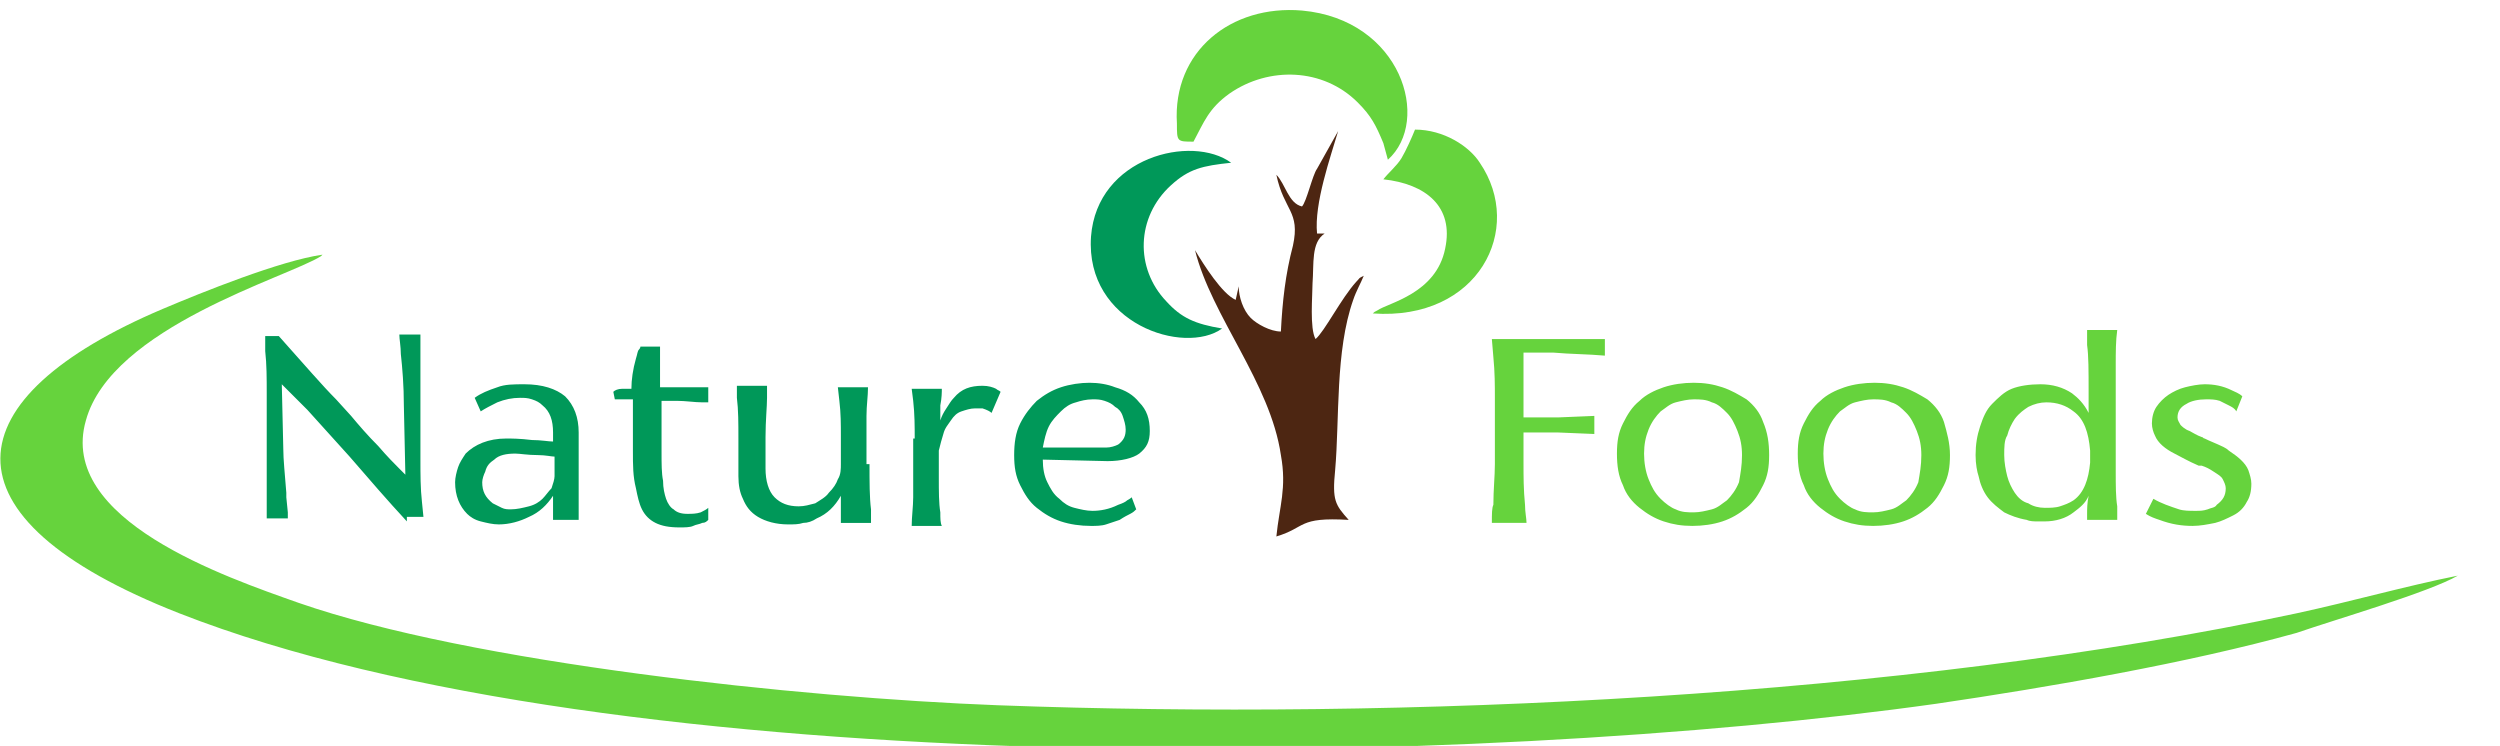
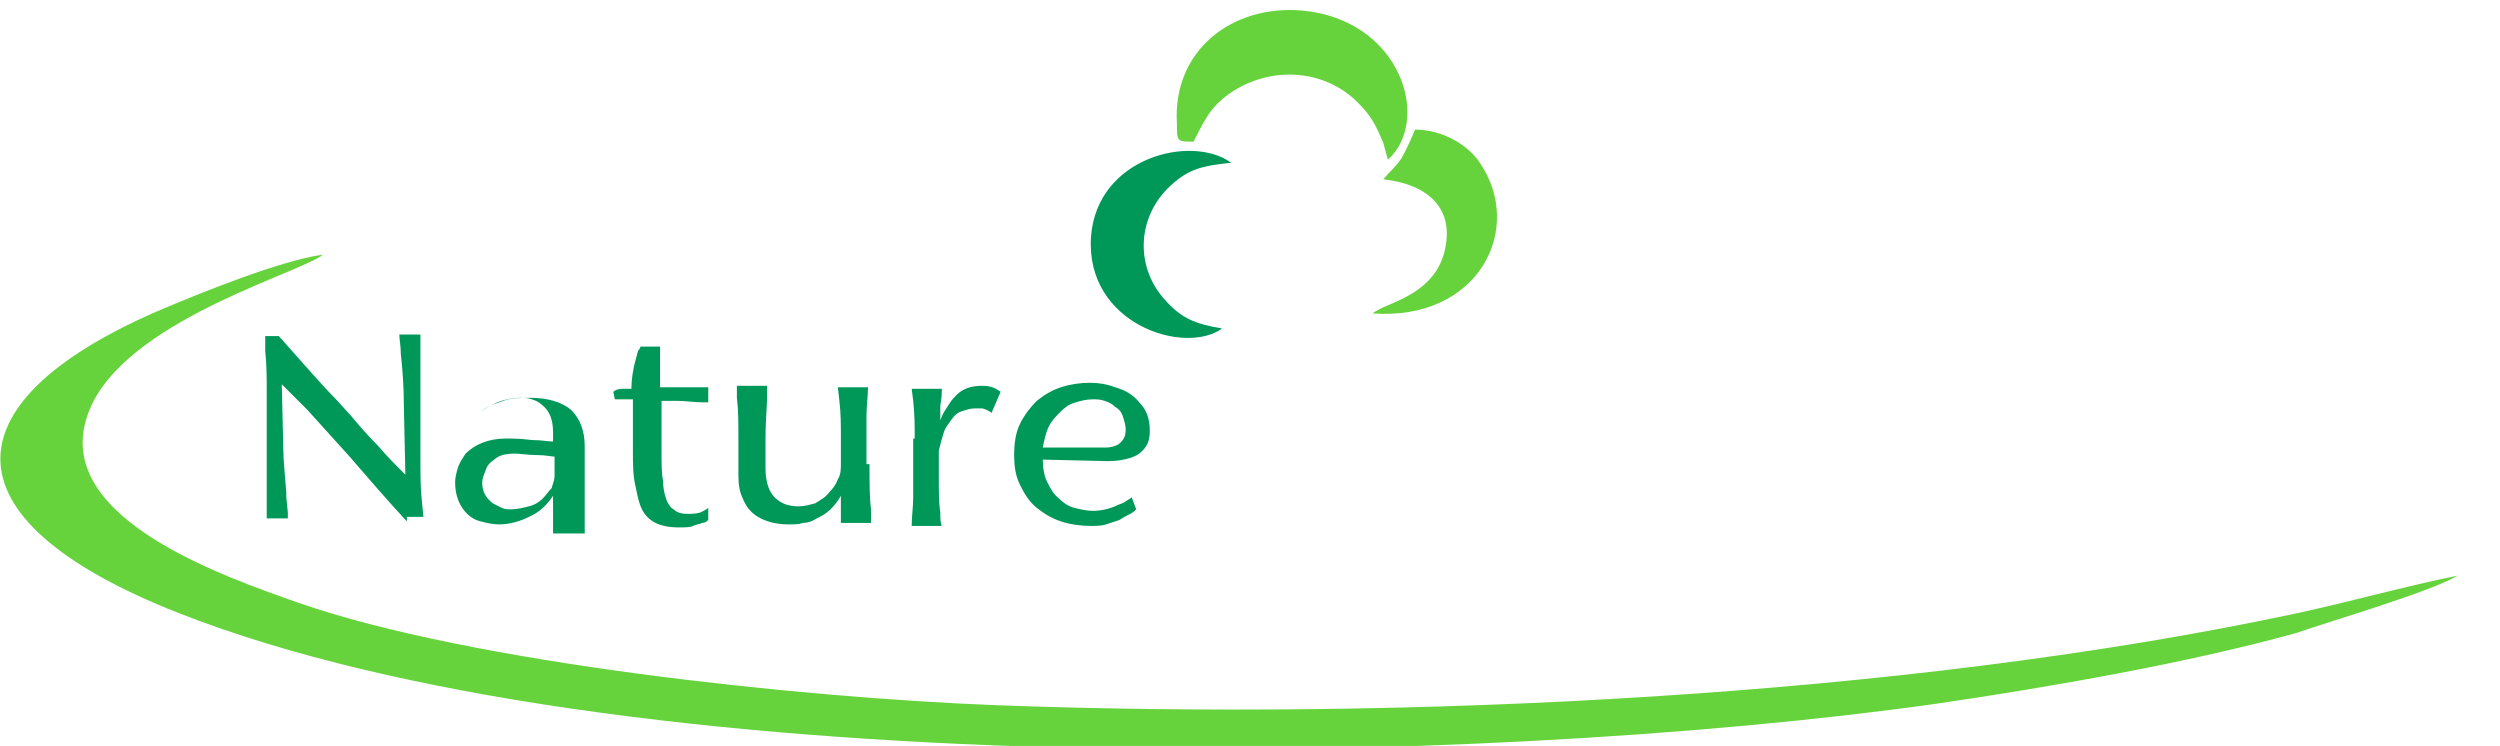
<svg xmlns="http://www.w3.org/2000/svg" version="1.1" id="Layer_1" x="0px" y="0px" viewBox="0 0 165.9 49.5" style="enable-background:new 0 0 165.9 49.5;" xml:space="preserve">
  <style type="text/css">
	.st0{fill-rule:evenodd;clip-rule:evenodd;fill:#66D33D;}
	.st1{fill-rule:evenodd;clip-rule:evenodd;fill:#4D2612;}
	.st2{fill-rule:evenodd;clip-rule:evenodd;fill:#009859;}
	.st3{fill:#009859;}
	.st4{fill:#66D33D;}
</style>
  <path class="st0" d="M163.1,38.2c-3.5,0.7-7,1.7-10.7,2.5c-26.2,5.6-59.3,7.1-86.2,6.1c-13.1-0.5-34.9-2.8-46.4-6.8  c-4.8-1.7-16-5.5-14.1-12.1c1.7-6.2,13.4-9.5,15.6-10.9c0,0,0.1-0.1,0.1-0.1c-2.8,0.4-8,2.5-10.6,3.6c-13.9,5.9-15.2,13.8,1.1,20.2  c29.1,11.4,86.1,10.3,116.6,6c7.5-1.1,16.7-2.7,23.9-4.7C155,41.1,161.2,39.3,163.1,38.2" />
-   <path class="st1" d="M86.4,13.7c-0.9-0.2-1.1-1.5-1.7-2.1c0.5,2.4,1.6,2.4,1.1,4.7C85.3,18.2,85.1,20,85,22c-0.7,0-1.6-0.5-2-0.9  c-0.5-0.5-0.8-1.4-0.8-2.1l-0.2,0.9c-0.9-0.4-2.1-2.3-2.7-3.3c1.1,4.4,5,8.8,5.7,13.6c0.4,2.2-0.1,3.4-0.3,5.4  c2-0.6,1.4-1.3,4.8-1.1c-0.9-1-1.1-1.3-0.9-3.3c0.3-3.4,0-7.9,1.2-11.3c0.2-0.6,0.5-1.1,0.7-1.6c-0.4,0.2-0.2,0.1-0.5,0.4  c-1,1.1-2.1,3.3-2.7,3.8c-0.4-0.7-0.2-2.9-0.2-3.7c0.1-1.3-0.1-2.7,0.8-3.3l-0.5,0c-0.2-2,0.9-5.1,1.4-6.8l-1.4,2.5  C87.1,11.6,86.7,13.4,86.4,13.7" />
  <path class="st0" d="M79.2,9.4c0.7-1.3,1-2.2,2.4-3.2c2.6-1.8,6.2-1.7,8.5,0.6c0.9,0.9,1.2,1.5,1.7,2.7l0.3,1.1  C95,8,93,1.3,86.4,0.7c-4.7-0.4-8.6,2.7-8.3,7.5C78.1,9.4,78.1,9.4,79.2,9.4" />
  <path class="st2" d="M81.1,21.8c-1.8-0.3-2.7-0.7-3.7-1.8c-2.1-2.2-2-5.6,0.3-7.7c1.2-1.1,2.1-1.3,4-1.5c-2.6-1.9-8.9-0.4-9.3,4.9  C72,21.5,78.6,23.6,81.1,21.8" />
  <path class="st0" d="M91.8,11.9c2.8,0.3,4.7,1.8,4.1,4.6c-0.6,3-3.8,3.6-4.5,4.1c-0.2,0.1-0.2,0.1-0.3,0.2c7,0.5,10.1-5.6,7.1-10  c-0.7-1.1-2.4-2.2-4.3-2.2c-0.2,0.5-0.6,1.4-0.9,1.9C92.7,11,92.1,11.5,91.8,11.9" />
-   <path class="st3" d="M74.7,28.5c0-0.3-0.1-0.6-0.2-0.9c-0.1-0.3-0.3-0.5-0.5-0.6c-0.2-0.2-0.4-0.3-0.7-0.4c-0.3-0.1-0.5-0.1-0.8-0.1  c-0.4,0-0.8,0.1-1.1,0.2c-0.4,0.1-0.7,0.3-1,0.6c-0.3,0.3-0.6,0.6-0.8,1c-0.2,0.4-0.3,0.9-0.4,1.4l4.2,0c0.3,0,0.6-0.1,0.8-0.2  C74.6,29.2,74.7,28.9,74.7,28.5 M69.2,30.5c0,0.6,0.1,1.1,0.3,1.5c0.2,0.4,0.4,0.8,0.8,1.1c0.3,0.3,0.6,0.5,1,0.6  c0.4,0.1,0.8,0.2,1.2,0.2c0.5,0,1.1-0.1,1.7-0.4c0.3-0.1,0.5-0.2,0.6-0.3c0.2-0.1,0.3-0.2,0.3-0.2l0.3,0.8c-0.1,0.1-0.2,0.2-0.4,0.3  c-0.2,0.1-0.4,0.2-0.7,0.4c-0.3,0.1-0.6,0.2-0.9,0.3c-0.3,0.1-0.7,0.1-1,0.1c-0.7,0-1.4-0.1-2-0.3c-0.6-0.2-1.1-0.5-1.6-0.9  c-0.5-0.4-0.8-0.9-1.1-1.5c-0.3-0.6-0.4-1.2-0.4-2c0-0.8,0.1-1.5,0.4-2.1c0.3-0.6,0.7-1.1,1.1-1.5c0.5-0.4,1-0.7,1.6-0.9  c0.6-0.2,1.3-0.3,1.9-0.3c0.6,0,1.2,0.1,1.7,0.3c0.7,0.2,1.2,0.5,1.6,1c0.5,0.5,0.7,1.1,0.7,1.9c0,0.7-0.2,1.1-0.7,1.5  c-0.4,0.3-1.2,0.5-2.1,0.5L69.2,30.5z M60.7,29.1c0-0.8,0-1.6-0.1-2.5l-0.1-0.8h2c0,0.2,0,0.6-0.1,1.1l0,0.3l0,0.7  c0.1-0.3,0.2-0.5,0.4-0.8c0.2-0.3,0.3-0.5,0.5-0.7c0.5-0.6,1.1-0.8,1.9-0.8c0.4,0,0.7,0.1,0.9,0.2c0.1,0.1,0.2,0.1,0.3,0.2l-0.6,1.4  c-0.1-0.1-0.3-0.2-0.6-0.3c-0.1,0-0.3,0-0.5,0c-0.3,0-0.6,0.1-0.9,0.2c-0.3,0.1-0.5,0.3-0.7,0.6c-0.2,0.3-0.4,0.5-0.5,0.9  c-0.1,0.3-0.2,0.7-0.3,1.1v1.8c0,0.9,0,1.7,0.1,2.3c0,0.4,0,0.7,0.1,0.9h-2c0-0.6,0.1-1.3,0.1-1.9c0-0.5,0-1,0-1.3V29.1z M57.7,30.8  c0,1.2,0,2.2,0.1,3c0,0.3,0,0.5,0,0.7l0,0.2h-2l0-0.4l0-0.5l0-0.9c-0.4,0.7-0.9,1.2-1.6,1.5c-0.3,0.2-0.6,0.3-0.9,0.3  c-0.3,0.1-0.6,0.1-1,0.1c-0.8,0-1.5-0.2-2-0.5c-0.5-0.3-0.8-0.7-1-1.2c-0.2-0.4-0.3-0.9-0.3-1.5v-2.5c0-1,0-1.9-0.1-2.7l0-0.6l0-0.2  h2c0,0,0,0.1,0,0.2c0,0.3,0,0.5,0,0.6c0,0.6-0.1,1.5-0.1,2.6v2.1c0,0.8,0.2,1.5,0.6,1.9c0.4,0.4,0.9,0.6,1.6,0.6  c0.4,0,0.7-0.1,1.1-0.2c0.3-0.2,0.7-0.4,0.9-0.7c0.3-0.3,0.5-0.6,0.6-0.9c0.2-0.3,0.2-0.7,0.2-1v-1.9c0-0.7,0-1.5-0.1-2.3l-0.1-0.9  h2c0,0.6-0.1,1.2-0.1,1.9c0,0.5,0,1,0,1.3V30.8z M40.7,26c0.1-0.1,0.3-0.2,0.6-0.2c0.2,0,0.4,0,0.6,0c0-0.6,0.1-1.3,0.3-2  c0.1-0.3,0.1-0.5,0.2-0.6c0.1-0.1,0.1-0.2,0.1-0.2h1.3c0,0.3,0,0.5,0,0.7c0,0.6,0,1.3,0,2c0.8,0,1.4,0,1.8,0h1.4c0,0.2,0,0.4,0,0.5  c0,0.1,0,0.3,0,0.5c-0.1,0-0.2,0-0.4,0c-0.5,0-1.1-0.1-1.7-0.1l-1,0v3.4c0,0.8,0,1.4,0.1,1.9c0,0.5,0.1,0.9,0.2,1.2  c0.1,0.3,0.3,0.6,0.5,0.7c0.2,0.2,0.5,0.3,0.9,0.3c0.3,0,0.6,0,0.9-0.1c0.2-0.1,0.4-0.2,0.5-0.3l0,0.8c-0.1,0.1-0.2,0.2-0.4,0.2  c-0.2,0.1-0.4,0.1-0.6,0.2c-0.2,0.1-0.6,0.1-0.9,0.1c-0.7,0-1.2-0.1-1.6-0.3c-0.4-0.2-0.7-0.5-0.9-0.9c-0.2-0.4-0.3-0.9-0.4-1.4  C42,31.6,42,30.9,42,29.9v-3.4h-1.2L40.7,26z M36.8,30.3c-0.2,0-0.6-0.1-1.1-0.1c-0.7,0-1.2-0.1-1.5-0.1c-0.6,0-1.1,0.1-1.4,0.4  c-0.3,0.2-0.5,0.4-0.6,0.8C32.1,31.5,32,31.8,32,32c0,0.6,0.2,1,0.7,1.4c0.2,0.1,0.4,0.2,0.6,0.3c0.2,0.1,0.4,0.1,0.6,0.1  c0.4,0,0.8-0.1,1.2-0.2c0.4-0.1,0.7-0.3,0.9-0.5c0.2-0.2,0.4-0.5,0.6-0.7c0.1-0.3,0.2-0.6,0.2-0.8V30.3z M36.7,34.6l0-0.1  c0-0.1,0-0.2,0-0.3c0-0.4,0-0.7,0-0.8l0-0.5c-0.4,0.6-0.9,1.1-1.6,1.4c-0.6,0.3-1.3,0.5-2,0.5c-0.4,0-0.8-0.1-1.2-0.2  c-0.4-0.1-0.7-0.3-0.9-0.5c-0.5-0.5-0.8-1.2-0.8-2.1c0-0.3,0.1-0.7,0.2-1c0.1-0.3,0.3-0.6,0.5-0.9c0.6-0.6,1.5-1,2.7-1  c0.3,0,0.9,0,1.7,0.1c0.6,0,1.1,0.1,1.4,0.1v-0.6c0-0.8-0.2-1.4-0.7-1.8c-0.2-0.2-0.4-0.3-0.7-0.4c-0.3-0.1-0.5-0.1-0.8-0.1  c-0.5,0-1,0.1-1.5,0.3c-0.4,0.2-0.8,0.4-1.1,0.6l-0.4-0.9c0.4-0.3,0.9-0.5,1.5-0.7c0.5-0.2,1.1-0.2,1.8-0.2c1.2,0,2.1,0.3,2.7,0.8  c0.6,0.6,0.9,1.4,0.9,2.4v2.3c0,0.8,0,1.6,0,2.3c0,0.3,0,0.6,0,0.8c0,0.2,0,0.3,0,0.4H36.7z M27,34.6c-1.3-1.4-2.5-2.8-3.8-4.3  c-1-1.1-1.9-2.1-2.8-3.1c-0.5-0.5-0.8-0.8-1.1-1.1c-0.3-0.3-0.5-0.5-0.6-0.6l0.1,4.3c0,0.7,0.1,1.6,0.2,2.9c0,0.1,0,0.2,0,0.3l0.1,1  l0,0.4h-1.4c0-0.3,0-0.6,0-0.8l0-2.2c0-0.3,0-0.7,0-1.2v-4.1c0-1,0-1.9-0.1-2.8l0-1h0.9c1.7,1.9,2.9,3.3,3.8,4.2l1,1.1  c0.5,0.6,1.1,1.3,1.8,2c0.6,0.7,1.1,1.2,1.4,1.5c0.2,0.2,0.3,0.3,0.4,0.4l-0.1-4.6c0-1.3-0.1-2.5-0.2-3.4c0-0.5-0.1-1-0.1-1.3h1.4  c0,0.5,0,1.1,0,1.8c0,1,0,1.8,0,2.4v4.1c0,1,0,1.9,0.1,2.8l0.1,1H27z" />
-   <path class="st4" d="M142.9,33.1c0.5,0.3,1.1,0.5,1.7,0.7c0.3,0.1,0.7,0.1,1.1,0.1c0.3,0,0.5,0,0.8-0.1c0.2-0.1,0.5-0.1,0.6-0.3  c0.4-0.3,0.6-0.6,0.6-1.1c0-0.2-0.1-0.4-0.2-0.6c-0.1-0.2-0.3-0.3-0.6-0.5c-0.3-0.2-0.5-0.3-0.8-0.4c0,0,0,0-0.1,0c0,0-0.1,0-0.1,0  c-0.7-0.3-1.2-0.6-1.6-0.8c-0.6-0.3-1.1-0.7-1.3-1.2c-0.1-0.2-0.2-0.5-0.2-0.8c0-0.4,0.1-0.8,0.3-1.1c0.2-0.3,0.5-0.6,0.8-0.8  c0.3-0.2,0.7-0.4,1.1-0.5c0.4-0.1,0.9-0.2,1.3-0.2c0.6,0,1.2,0.1,1.8,0.4c0.2,0.1,0.5,0.2,0.7,0.4l-0.4,1c-0.1-0.2-0.3-0.3-0.5-0.4  c-0.2-0.1-0.4-0.2-0.6-0.3c-0.3-0.1-0.6-0.1-0.9-0.1c-0.5,0-1,0.1-1.3,0.3c-0.4,0.2-0.6,0.5-0.6,0.9c0,0.2,0.1,0.3,0.2,0.5  c0.1,0.1,0.3,0.3,0.6,0.4c0.2,0.1,0.5,0.3,0.8,0.4c0.1,0,0.1,0.1,0.2,0.1c0.4,0.2,0.7,0.3,0.9,0.4c0.2,0.1,0.5,0.2,0.7,0.4  c0.6,0.4,1.1,0.8,1.3,1.3c0.1,0.3,0.2,0.6,0.2,0.9c0,0.5-0.1,0.9-0.3,1.2c-0.2,0.4-0.5,0.7-0.9,0.9c-0.4,0.2-0.8,0.4-1.2,0.5  c-0.5,0.1-1,0.2-1.5,0.2c-0.7,0-1.4-0.1-2.2-0.4c-0.3-0.1-0.6-0.2-0.9-0.4L142.9,33.1z M133,30.2c0,0.5,0.1,1,0.2,1.4  c0.1,0.4,0.3,0.8,0.5,1.1c0.2,0.3,0.5,0.6,0.9,0.7c0.3,0.2,0.7,0.3,1.1,0.3c0.3,0,0.7,0,1-0.1c0.3-0.1,0.6-0.2,0.9-0.4  c0.7-0.5,1-1.4,1.1-2.5v-0.8c-0.1-1.2-0.4-2.1-1.1-2.6c-0.5-0.4-1.1-0.6-1.8-0.6c-0.4,0-0.8,0.1-1.2,0.3c-0.3,0.2-0.6,0.4-0.9,0.8  c-0.2,0.3-0.4,0.7-0.5,1.1C133,29.2,133,29.7,133,30.2z M131.1,30.2c0-0.7,0.1-1.3,0.3-1.9c0.2-0.6,0.4-1.1,0.8-1.5  c0.4-0.4,0.8-0.8,1.3-1c0.5-0.2,1.2-0.3,1.9-0.3c0.8,0,1.5,0.2,2.1,0.6c0.4,0.3,0.8,0.7,1.1,1.3V26c0-1.4,0-2.4-0.1-3.1  c0-0.1,0-0.2,0-0.3c0-0.1,0-0.1,0-0.2c0-0.4,0-0.5,0-0.5h2c-0.1,0.7-0.1,1.5-0.1,2.3c0,0.7,0,1.3,0,1.8v5.3c0,0.9,0,1.7,0.1,2.3  l0,0.4l0,0.5h-2l0-0.4c0-0.3,0-0.7,0.1-1.2c-0.2,0.5-0.6,0.8-1,1.1c-0.5,0.4-1.2,0.6-1.9,0.6c-0.2,0-0.3,0-0.5,0  c-0.2,0-0.5,0-0.7-0.1c-0.6-0.1-1.1-0.3-1.5-0.5c-0.4-0.3-0.8-0.6-1.1-1c-0.3-0.4-0.5-0.9-0.6-1.4C131.2,31.3,131.1,30.8,131.1,30.2  z M127.5,30.2c0-0.6-0.1-1.1-0.3-1.6c-0.2-0.5-0.4-0.9-0.7-1.2c-0.3-0.3-0.6-0.6-1-0.7c-0.4-0.2-0.8-0.2-1.2-0.2  c-0.4,0-0.8,0.1-1.2,0.2c-0.4,0.1-0.7,0.4-1,0.6c-0.3,0.3-0.6,0.7-0.8,1.2c-0.2,0.5-0.3,1-0.3,1.6c0,0.6,0.1,1.2,0.3,1.7  c0.2,0.5,0.4,0.9,0.8,1.3c0.3,0.3,0.7,0.6,1,0.7c0.4,0.2,0.8,0.2,1.2,0.2c0.4,0,0.8-0.1,1.2-0.2c0.4-0.1,0.7-0.4,1-0.6  c0.3-0.3,0.6-0.7,0.8-1.2C127.4,31.4,127.5,30.9,127.5,30.2z M129.4,30.2c0,0.8-0.1,1.4-0.4,2c-0.3,0.6-0.6,1.1-1.1,1.5  c-0.5,0.4-1,0.7-1.6,0.9c-0.6,0.2-1.3,0.3-2,0.3c-0.7,0-1.3-0.1-1.9-0.3c-0.6-0.2-1.1-0.5-1.6-0.9c-0.5-0.4-0.9-0.9-1.1-1.5  c-0.3-0.6-0.4-1.3-0.4-2.1c0-0.8,0.1-1.4,0.4-2c0.3-0.6,0.6-1.1,1.1-1.5c0.4-0.4,1-0.7,1.6-0.9c0.6-0.2,1.3-0.3,2-0.3  c0.7,0,1.3,0.1,1.9,0.3c0.6,0.2,1.1,0.5,1.6,0.8c0.5,0.4,0.9,0.9,1.1,1.5C129.2,28.7,129.4,29.4,129.4,30.2z M115.6,30.2  c0-0.6-0.1-1.1-0.3-1.6c-0.2-0.5-0.4-0.9-0.7-1.2c-0.3-0.3-0.6-0.6-1-0.7c-0.4-0.2-0.8-0.2-1.2-0.2c-0.4,0-0.8,0.1-1.2,0.2  c-0.4,0.1-0.7,0.4-1,0.6c-0.3,0.3-0.6,0.7-0.8,1.2c-0.2,0.5-0.3,1-0.3,1.6c0,0.6,0.1,1.2,0.3,1.7c0.2,0.5,0.4,0.9,0.8,1.3  c0.3,0.3,0.7,0.6,1,0.7c0.4,0.2,0.8,0.2,1.2,0.2c0.4,0,0.8-0.1,1.2-0.2c0.4-0.1,0.7-0.4,1-0.6c0.3-0.3,0.6-0.7,0.8-1.2  C115.5,31.4,115.6,30.9,115.6,30.2z M117.4,30.2c0,0.8-0.1,1.4-0.4,2c-0.3,0.6-0.6,1.1-1.1,1.5c-0.5,0.4-1,0.7-1.6,0.9  c-0.6,0.2-1.3,0.3-2,0.3c-0.7,0-1.3-0.1-1.9-0.3c-0.6-0.2-1.1-0.5-1.6-0.9c-0.5-0.4-0.9-0.9-1.1-1.5c-0.3-0.6-0.4-1.3-0.4-2.1  c0-0.8,0.1-1.4,0.4-2c0.3-0.6,0.6-1.1,1.1-1.5c0.4-0.4,1-0.7,1.6-0.9c0.6-0.2,1.3-0.3,2-0.3c0.7,0,1.3,0.1,1.9,0.3  c0.6,0.2,1.1,0.5,1.6,0.8c0.5,0.4,0.9,0.9,1.1,1.5C117.3,28.7,117.4,29.4,117.4,30.2z M99.2,26.4c0-0.8,0-1.7-0.1-2.7l-0.1-1.2h7.5  v1.1c-1.1-0.1-2.3-0.1-3.4-0.2c-0.4,0-1.1,0-2,0v4.3c0.8,0,1.4,0,1.8,0l0.5,0l2.4-0.1v1.2l-2.4-0.1l-0.5,0l-1.8,0v2.1  c0,0.8,0,1.7,0.1,2.7c0,0.5,0.1,0.9,0.1,1.2h-2.3c0-0.6,0-1,0.1-1.2c0-1,0.1-1.9,0.1-2.7V26.4z" />
+   <path class="st3" d="M74.7,28.5c0-0.3-0.1-0.6-0.2-0.9c-0.1-0.3-0.3-0.5-0.5-0.6c-0.2-0.2-0.4-0.3-0.7-0.4c-0.3-0.1-0.5-0.1-0.8-0.1  c-0.4,0-0.8,0.1-1.1,0.2c-0.4,0.1-0.7,0.3-1,0.6c-0.3,0.3-0.6,0.6-0.8,1c-0.2,0.4-0.3,0.9-0.4,1.4l4.2,0c0.3,0,0.6-0.1,0.8-0.2  C74.6,29.2,74.7,28.9,74.7,28.5 M69.2,30.5c0,0.6,0.1,1.1,0.3,1.5c0.2,0.4,0.4,0.8,0.8,1.1c0.3,0.3,0.6,0.5,1,0.6  c0.4,0.1,0.8,0.2,1.2,0.2c0.5,0,1.1-0.1,1.7-0.4c0.3-0.1,0.5-0.2,0.6-0.3c0.2-0.1,0.3-0.2,0.3-0.2l0.3,0.8c-0.1,0.1-0.2,0.2-0.4,0.3  c-0.2,0.1-0.4,0.2-0.7,0.4c-0.3,0.1-0.6,0.2-0.9,0.3c-0.3,0.1-0.7,0.1-1,0.1c-0.7,0-1.4-0.1-2-0.3c-0.6-0.2-1.1-0.5-1.6-0.9  c-0.5-0.4-0.8-0.9-1.1-1.5c-0.3-0.6-0.4-1.2-0.4-2c0-0.8,0.1-1.5,0.4-2.1c0.3-0.6,0.7-1.1,1.1-1.5c0.5-0.4,1-0.7,1.6-0.9  c0.6-0.2,1.3-0.3,1.9-0.3c0.6,0,1.2,0.1,1.7,0.3c0.7,0.2,1.2,0.5,1.6,1c0.5,0.5,0.7,1.1,0.7,1.9c0,0.7-0.2,1.1-0.7,1.5  c-0.4,0.3-1.2,0.5-2.1,0.5L69.2,30.5z M60.7,29.1c0-0.8,0-1.6-0.1-2.5l-0.1-0.8h2c0,0.2,0,0.6-0.1,1.1l0,0.3l0,0.7  c0.1-0.3,0.2-0.5,0.4-0.8c0.2-0.3,0.3-0.5,0.5-0.7c0.5-0.6,1.1-0.8,1.9-0.8c0.4,0,0.7,0.1,0.9,0.2c0.1,0.1,0.2,0.1,0.3,0.2l-0.6,1.4  c-0.1-0.1-0.3-0.2-0.6-0.3c-0.1,0-0.3,0-0.5,0c-0.3,0-0.6,0.1-0.9,0.2c-0.3,0.1-0.5,0.3-0.7,0.6c-0.2,0.3-0.4,0.5-0.5,0.9  c-0.1,0.3-0.2,0.7-0.3,1.1v1.8c0,0.9,0,1.7,0.1,2.3c0,0.4,0,0.7,0.1,0.9h-2c0-0.6,0.1-1.3,0.1-1.9c0-0.5,0-1,0-1.3V29.1z M57.7,30.8  c0,1.2,0,2.2,0.1,3c0,0.3,0,0.5,0,0.7l0,0.2h-2l0-0.4l0-0.5l0-0.9c-0.4,0.7-0.9,1.2-1.6,1.5c-0.3,0.2-0.6,0.3-0.9,0.3  c-0.3,0.1-0.6,0.1-1,0.1c-0.8,0-1.5-0.2-2-0.5c-0.5-0.3-0.8-0.7-1-1.2c-0.2-0.4-0.3-0.9-0.3-1.5v-2.5c0-1,0-1.9-0.1-2.7l0-0.6l0-0.2  h2c0,0,0,0.1,0,0.2c0,0.3,0,0.5,0,0.6c0,0.6-0.1,1.5-0.1,2.6v2.1c0,0.8,0.2,1.5,0.6,1.9c0.4,0.4,0.9,0.6,1.6,0.6  c0.4,0,0.7-0.1,1.1-0.2c0.3-0.2,0.7-0.4,0.9-0.7c0.3-0.3,0.5-0.6,0.6-0.9c0.2-0.3,0.2-0.7,0.2-1v-1.9c0-0.7,0-1.5-0.1-2.3l-0.1-0.9  h2c0,0.6-0.1,1.2-0.1,1.9c0,0.5,0,1,0,1.3V30.8z M40.7,26c0.1-0.1,0.3-0.2,0.6-0.2c0.2,0,0.4,0,0.6,0c0-0.6,0.1-1.3,0.3-2  c0.1-0.3,0.1-0.5,0.2-0.6c0.1-0.1,0.1-0.2,0.1-0.2h1.3c0,0.3,0,0.5,0,0.7c0,0.6,0,1.3,0,2c0.8,0,1.4,0,1.8,0h1.4c0,0.2,0,0.4,0,0.5  c0,0.1,0,0.3,0,0.5c-0.1,0-0.2,0-0.4,0c-0.5,0-1.1-0.1-1.7-0.1l-1,0v3.4c0,0.8,0,1.4,0.1,1.9c0,0.5,0.1,0.9,0.2,1.2  c0.1,0.3,0.3,0.6,0.5,0.7c0.2,0.2,0.5,0.3,0.9,0.3c0.3,0,0.6,0,0.9-0.1c0.2-0.1,0.4-0.2,0.5-0.3l0,0.8c-0.1,0.1-0.2,0.2-0.4,0.2  c-0.2,0.1-0.4,0.1-0.6,0.2c-0.2,0.1-0.6,0.1-0.9,0.1c-0.7,0-1.2-0.1-1.6-0.3c-0.4-0.2-0.7-0.5-0.9-0.9c-0.2-0.4-0.3-0.9-0.4-1.4  C42,31.6,42,30.9,42,29.9v-3.4h-1.2L40.7,26z M36.8,30.3c-0.2,0-0.6-0.1-1.1-0.1c-0.7,0-1.2-0.1-1.5-0.1c-0.6,0-1.1,0.1-1.4,0.4  c-0.3,0.2-0.5,0.4-0.6,0.8C32.1,31.5,32,31.8,32,32c0,0.6,0.2,1,0.7,1.4c0.2,0.1,0.4,0.2,0.6,0.3c0.2,0.1,0.4,0.1,0.6,0.1  c0.4,0,0.8-0.1,1.2-0.2c0.4-0.1,0.7-0.3,0.9-0.5c0.2-0.2,0.4-0.5,0.6-0.7c0.1-0.3,0.2-0.6,0.2-0.8V30.3z M36.7,34.6l0-0.1  c0-0.1,0-0.2,0-0.3c0-0.4,0-0.7,0-0.8l0-0.5c-0.4,0.6-0.9,1.1-1.6,1.4c-0.6,0.3-1.3,0.5-2,0.5c-0.4,0-0.8-0.1-1.2-0.2  c-0.4-0.1-0.7-0.3-0.9-0.5c-0.5-0.5-0.8-1.2-0.8-2.1c0-0.3,0.1-0.7,0.2-1c0.1-0.3,0.3-0.6,0.5-0.9c0.6-0.6,1.5-1,2.7-1  c0.3,0,0.9,0,1.7,0.1c0.6,0,1.1,0.1,1.4,0.1v-0.6c0-0.8-0.2-1.4-0.7-1.8c-0.2-0.2-0.4-0.3-0.7-0.4c-0.3-0.1-0.5-0.1-0.8-0.1  c-0.5,0-1,0.1-1.5,0.3c-0.4,0.2-0.8,0.4-1.1,0.6c0.4-0.3,0.9-0.5,1.5-0.7c0.5-0.2,1.1-0.2,1.8-0.2c1.2,0,2.1,0.3,2.7,0.8  c0.6,0.6,0.9,1.4,0.9,2.4v2.3c0,0.8,0,1.6,0,2.3c0,0.3,0,0.6,0,0.8c0,0.2,0,0.3,0,0.4H36.7z M27,34.6c-1.3-1.4-2.5-2.8-3.8-4.3  c-1-1.1-1.9-2.1-2.8-3.1c-0.5-0.5-0.8-0.8-1.1-1.1c-0.3-0.3-0.5-0.5-0.6-0.6l0.1,4.3c0,0.7,0.1,1.6,0.2,2.9c0,0.1,0,0.2,0,0.3l0.1,1  l0,0.4h-1.4c0-0.3,0-0.6,0-0.8l0-2.2c0-0.3,0-0.7,0-1.2v-4.1c0-1,0-1.9-0.1-2.8l0-1h0.9c1.7,1.9,2.9,3.3,3.8,4.2l1,1.1  c0.5,0.6,1.1,1.3,1.8,2c0.6,0.7,1.1,1.2,1.4,1.5c0.2,0.2,0.3,0.3,0.4,0.4l-0.1-4.6c0-1.3-0.1-2.5-0.2-3.4c0-0.5-0.1-1-0.1-1.3h1.4  c0,0.5,0,1.1,0,1.8c0,1,0,1.8,0,2.4v4.1c0,1,0,1.9,0.1,2.8l0.1,1H27z" />
</svg>